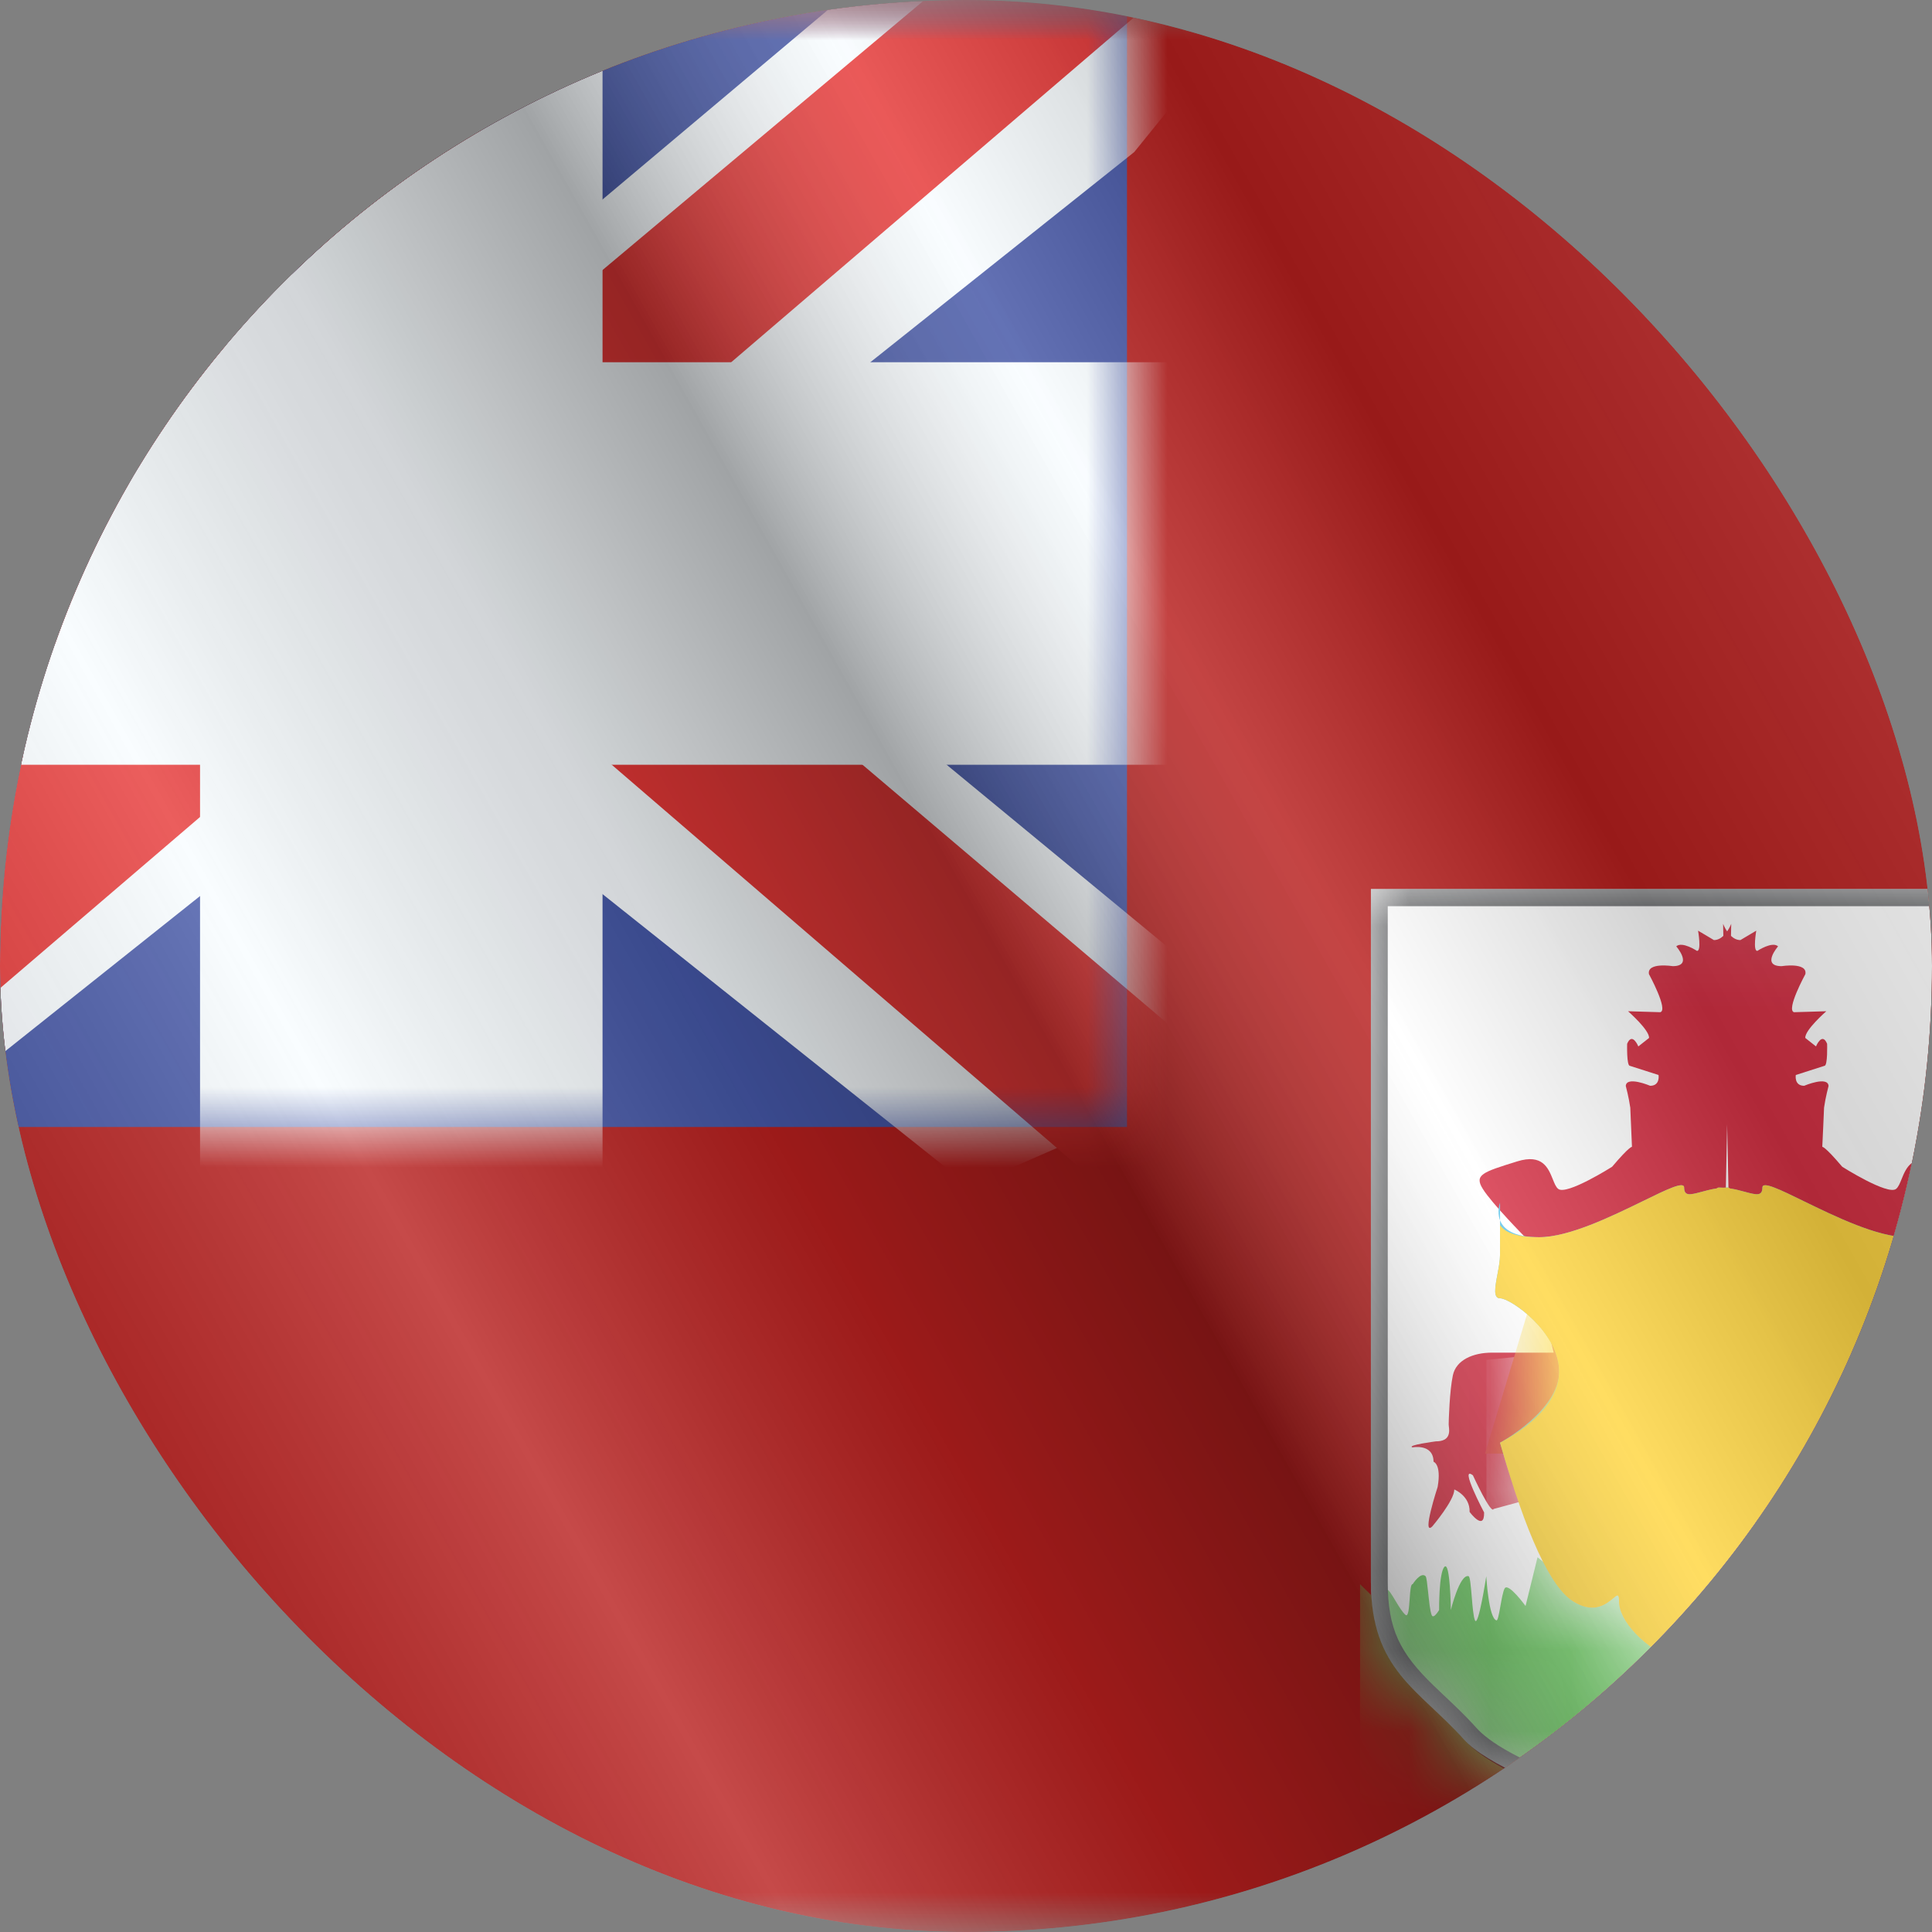
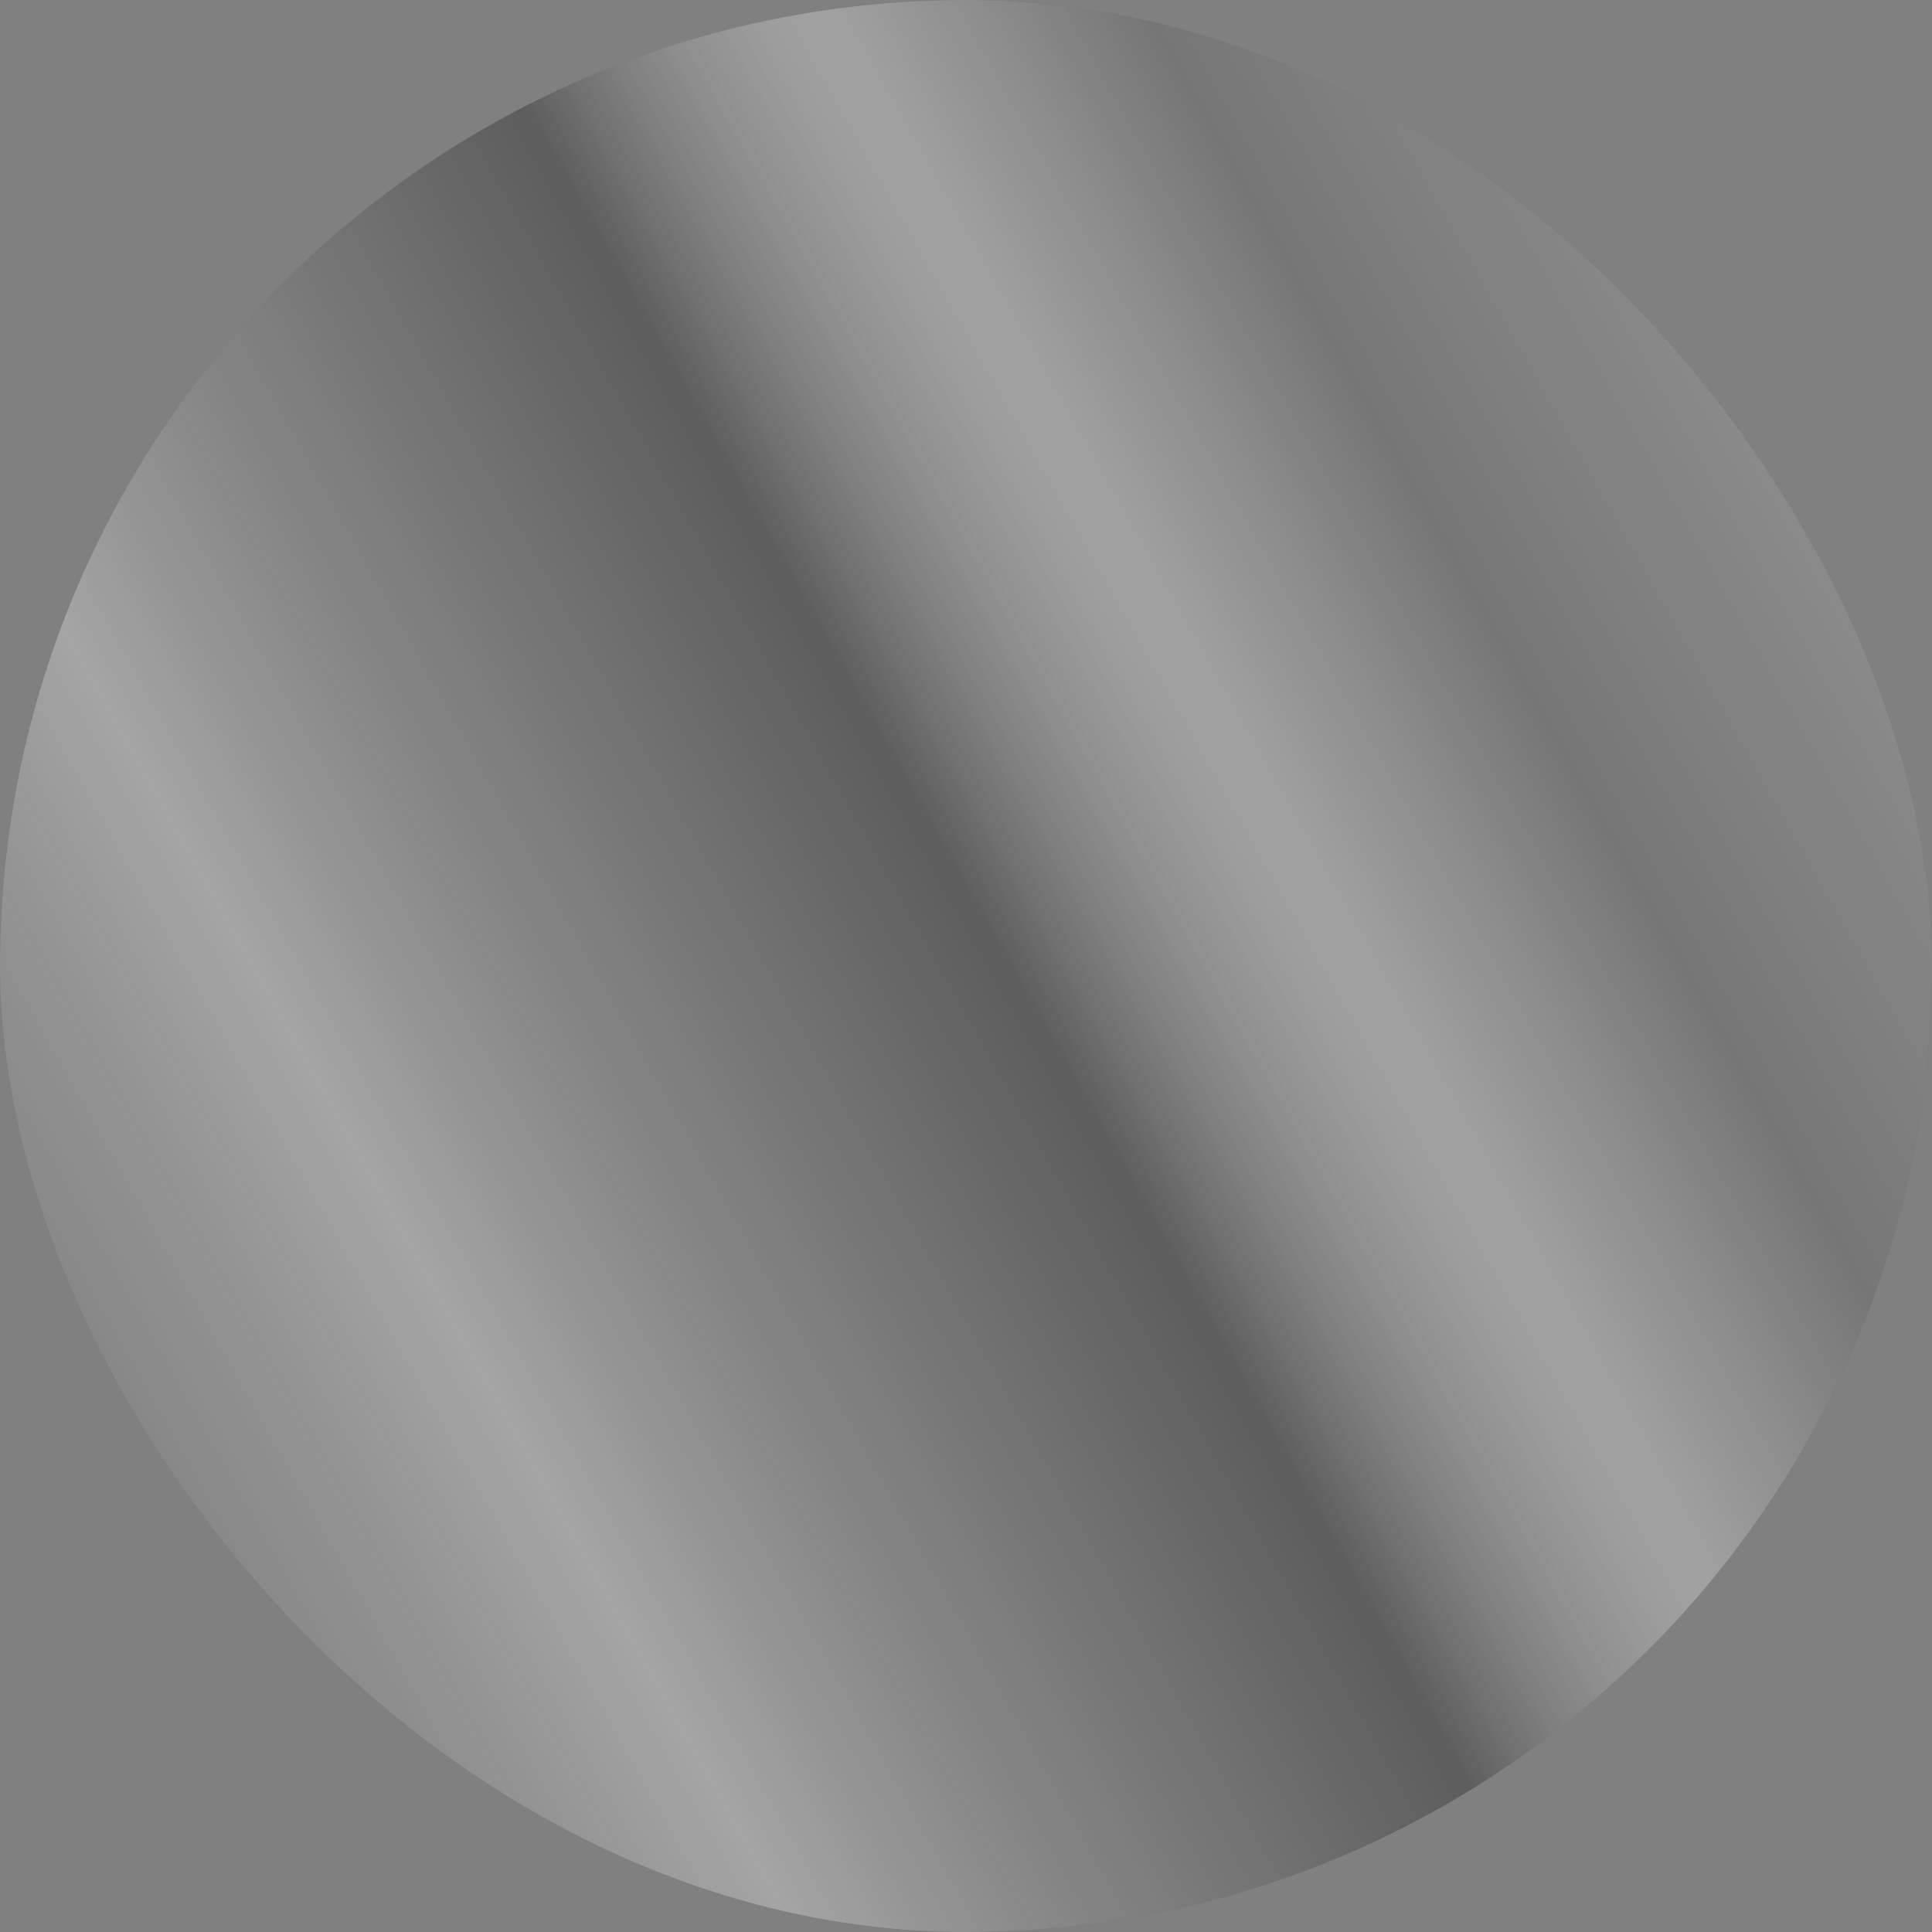
<svg xmlns="http://www.w3.org/2000/svg" width="24" height="24" viewBox="0 0 24 24" fill="none">
  <rect x="0" y="0" width="24" height="24" fill="#808080" stroke="none" />
  <g clip-path="url(#clip0_23_18974)">
    <g clip-path="url(#clip1_23_18974)">
      <mask id="mask0_23_18974" style="mask-type:luminance" maskUnits="userSpaceOnUse" x="-4" y="0" width="32" height="24">
-         <rect x="-4" width="32" height="24" fill="white" />
-       </mask>
+         </mask>
      <g mask="url(#mask0_23_18974)">
        <path fill-rule="evenodd" clip-rule="evenodd" d="M-4 0V24H28V0H-4Z" fill="#AF0100" />
        <mask id="mask1_23_18974" style="mask-type:luminance" maskUnits="userSpaceOnUse" x="-4" y="0" width="32" height="24">
          <path fill-rule="evenodd" clip-rule="evenodd" d="M-4 0V24H28V0H-4Z" fill="white" />
        </mask>
        <g mask="url(#mask1_23_18974)">
          <path fill-rule="evenodd" clip-rule="evenodd" d="M17.03 11.043L25.919 11.043V20.033C25.919 20.033 25.643 21.27 23.931 22.087C22.221 22.905 21.474 22.905 21.474 22.905C21.474 22.905 18.749 22.235 18.185 21.608C17.622 20.981 17.03 20.749 17.03 19.652C17.03 18.556 17.03 11.043 17.03 11.043Z" fill="white" />
          <mask id="mask2_23_18974" style="mask-type:luminance" maskUnits="userSpaceOnUse" x="17" y="11" width="9" height="12">
            <path fill-rule="evenodd" clip-rule="evenodd" d="M17.03 11.043L25.919 11.043V20.033C25.919 20.033 25.643 21.27 23.931 22.087C22.221 22.905 21.474 22.905 21.474 22.905C21.474 22.905 18.749 22.235 18.185 21.608C17.622 20.981 17.03 20.749 17.03 19.652C17.03 18.556 17.03 11.043 17.03 11.043Z" fill="white" />
          </mask>
          <g mask="url(#mask2_23_18974)">
            <path fill-rule="evenodd" clip-rule="evenodd" d="M21.455 11.57C21.489 11.522 21.506 11.476 21.506 11.476L21.503 11.626C21.535 11.656 21.574 11.678 21.62 11.678L21.817 11.561C21.817 11.561 21.772 11.819 21.831 11.812C21.831 11.812 22.015 11.69 22.088 11.756C22.088 11.756 21.874 12.001 22.131 12.002C22.131 12.002 22.455 11.95 22.427 12.101C22.427 12.101 22.184 12.546 22.286 12.574L22.687 12.562C22.687 12.562 22.418 12.796 22.426 12.894L22.559 12.999C22.559 12.999 22.634 12.815 22.697 12.966C22.697 12.966 22.706 13.24 22.664 13.24L22.308 13.354C22.308 13.354 22.285 13.488 22.412 13.488C22.412 13.488 22.706 13.363 22.715 13.49C22.715 13.49 22.676 13.636 22.659 13.76C22.659 13.76 22.64 14.209 22.637 14.247C22.637 14.247 22.661 14.23 22.885 14.494C22.885 14.494 23.45 14.852 23.554 14.769C23.582 14.747 23.601 14.7 23.622 14.648C23.678 14.51 23.75 14.33 24.063 14.427L24.066 14.428C24.495 14.561 24.599 14.594 24.491 14.769C24.382 14.946 23.968 15.365 23.968 15.365L23.61 16.803H24.378C24.61 16.803 24.822 16.893 24.863 17.085C24.904 17.277 24.915 17.651 24.915 17.695C24.915 17.701 24.914 17.709 24.913 17.719C24.905 17.782 24.891 17.905 25.074 17.905C25.074 17.905 25.441 17.953 25.365 17.98C25.365 17.98 25.105 17.929 25.103 18.158C25.103 18.158 25.003 18.188 25.052 18.471C25.052 18.471 25.253 19.09 25.119 18.963C25.119 18.963 24.845 18.641 24.845 18.503C24.845 18.503 24.649 18.581 24.655 18.782C24.655 18.782 24.47 19.031 24.475 18.788C24.475 18.788 24.789 18.192 24.614 18.327C24.614 18.327 24.386 18.819 24.357 18.745L23.512 18.516L23.191 19.931C23.191 19.931 23.277 20.197 23.512 20.197C23.598 20.197 23.674 20.163 23.743 20.133C23.865 20.079 23.966 20.035 24.063 20.197C24.214 20.451 24.282 20.474 24.357 20.474C24.431 20.474 24.519 20.572 24.475 20.721C24.431 20.87 24.235 20.982 24.149 20.982C24.117 20.982 24.125 21.009 24.136 21.043C24.154 21.101 24.179 21.18 24.019 21.18C23.892 21.18 23.828 21.165 23.765 21.15C23.702 21.135 23.638 21.12 23.512 21.12C23.483 21.12 23.454 21.12 23.425 21.12C23.208 21.123 23.024 21.125 23.024 20.982C23.024 20.843 22.857 20.72 22.709 20.611C22.684 20.593 22.66 20.575 22.637 20.557C22.478 20.435 22.131 19.059 22.131 19.059L21.475 14.926L21.455 13.967L21.436 14.926L20.78 19.059C20.78 19.059 20.433 20.435 20.273 20.557C20.251 20.575 20.227 20.593 20.202 20.611C20.054 20.72 19.887 20.843 19.887 20.982C19.887 21.125 19.703 21.123 19.486 21.12C19.457 21.12 19.428 21.12 19.398 21.12C19.273 21.12 19.209 21.135 19.146 21.15C19.083 21.165 19.019 21.18 18.892 21.18C18.732 21.18 18.757 21.101 18.775 21.043C18.785 21.009 18.794 20.982 18.762 20.982C18.676 20.982 18.479 20.87 18.436 20.721C18.392 20.572 18.479 20.474 18.554 20.474C18.629 20.474 18.697 20.451 18.848 20.197C18.945 20.035 19.046 20.079 19.168 20.133C19.237 20.163 19.313 20.197 19.398 20.197C19.634 20.197 19.72 19.931 19.72 19.931L19.398 18.516L18.554 18.745C18.524 18.819 18.297 18.327 18.297 18.327C18.121 18.192 18.436 18.788 18.436 18.788C18.441 19.031 18.256 18.782 18.256 18.782C18.262 18.581 18.066 18.503 18.066 18.503C18.066 18.641 17.791 18.963 17.791 18.963C17.657 19.09 17.859 18.471 17.859 18.471C17.908 18.188 17.808 18.158 17.808 18.158C17.806 17.929 17.546 17.98 17.546 17.98C17.469 17.953 17.837 17.905 17.837 17.905C18.02 17.905 18.006 17.782 17.998 17.719C17.997 17.709 17.996 17.701 17.996 17.695C17.996 17.651 18.007 17.277 18.048 17.085C18.088 16.893 18.301 16.803 18.533 16.803H19.301L18.942 15.365C18.942 15.365 18.529 14.946 18.42 14.769C18.311 14.594 18.416 14.561 18.845 14.428L18.848 14.427C19.161 14.33 19.233 14.51 19.289 14.648C19.31 14.7 19.328 14.747 19.357 14.769C19.461 14.852 20.026 14.494 20.026 14.494C20.25 14.23 20.273 14.247 20.273 14.247C20.271 14.209 20.252 13.76 20.252 13.76C20.235 13.636 20.196 13.49 20.196 13.49C20.204 13.363 20.499 13.488 20.499 13.488C20.626 13.488 20.603 13.354 20.603 13.354L20.247 13.24C20.205 13.24 20.213 12.966 20.213 12.966C20.277 12.815 20.352 12.999 20.352 12.999L20.485 12.894C20.492 12.796 20.224 12.562 20.224 12.562L20.625 12.574C20.727 12.546 20.484 12.101 20.484 12.101C20.456 11.95 20.78 12.002 20.78 12.002C21.037 12.001 20.823 11.756 20.823 11.756C20.896 11.69 21.08 11.812 21.08 11.812C21.139 11.819 21.094 11.561 21.094 11.561L21.291 11.678C21.337 11.678 21.376 11.656 21.408 11.626L21.405 11.476C21.405 11.476 21.422 11.522 21.455 11.57Z" fill="#CF142B" />
            <path fill-rule="evenodd" clip-rule="evenodd" d="M17.222 20L16.895 19.679V23.321H20.767H22.128H26V19.679L25.673 20C25.722 19.616 25.648 19.739 25.559 19.887C25.517 19.957 25.472 20.032 25.435 20.061C25.4 20.089 25.392 19.977 25.385 19.867C25.378 19.77 25.371 19.674 25.346 19.679C25.346 19.679 25.247 19.521 25.186 19.58C25.174 19.592 25.165 19.68 25.155 19.78C25.143 19.887 25.131 20.008 25.112 20.061C25.089 20.123 25.019 20 25.019 20C25.019 20 25.023 19.533 24.951 19.463C24.88 19.393 24.872 20 24.872 20C24.872 20 24.763 19.55 24.652 19.58C24.634 19.585 24.624 19.703 24.614 19.83C24.604 19.953 24.593 20.084 24.572 20.129C24.531 20.22 24.433 19.58 24.433 19.58C24.433 19.58 24.404 20.105 24.306 20.129C24.29 20.133 24.274 20.048 24.258 19.955C24.242 19.865 24.224 19.767 24.203 19.731C24.158 19.657 23.945 19.95 23.945 19.95L23.795 19.345L23.384 19.679H22.128H20.767H19.512L19.1 19.345L18.951 19.95C18.951 19.95 18.738 19.657 18.692 19.731C18.671 19.767 18.654 19.865 18.638 19.955C18.621 20.048 18.606 20.133 18.59 20.129C18.492 20.105 18.463 19.58 18.463 19.58C18.463 19.58 18.365 20.22 18.323 20.129C18.303 20.084 18.292 19.953 18.282 19.83C18.271 19.703 18.262 19.585 18.243 19.58C18.133 19.55 18.023 20 18.023 20C18.023 20 18.016 19.393 17.944 19.463C17.873 19.533 17.877 20 17.877 20C17.877 20 17.806 20.123 17.784 20.061C17.764 20.008 17.752 19.887 17.741 19.78C17.73 19.68 17.721 19.592 17.709 19.58C17.648 19.521 17.549 19.679 17.549 19.679C17.524 19.674 17.518 19.77 17.511 19.867C17.503 19.977 17.495 20.089 17.46 20.061C17.424 20.032 17.378 19.957 17.336 19.887C17.248 19.739 17.173 19.616 17.222 20Z" fill="#5DC852" />
            <path fill-rule="evenodd" clip-rule="evenodd" d="M24.18 14.94C24.18 14.94 24.223 15.05 24.18 15.159V14.94ZM21.486 14.763C21.56 14.774 21.626 14.792 21.682 14.807C21.814 14.842 21.893 14.864 21.893 14.752C21.893 14.67 22.11 14.776 22.408 14.922C22.796 15.111 23.324 15.369 23.694 15.369C24.016 15.369 24.139 15.265 24.18 15.159V15.584C24.18 15.66 24.197 15.75 24.213 15.835C24.242 15.99 24.267 16.128 24.18 16.128C24.046 16.128 23.446 16.55 23.446 17.037C23.446 17.523 24.18 17.922 24.18 17.922C24.18 17.922 23.694 19.635 23.268 19.896C23.01 20.055 22.857 19.925 22.776 19.857C22.724 19.812 22.702 19.794 22.702 19.896C22.702 20.158 22.333 20.527 21.893 20.673C21.609 20.767 21.692 20.839 21.787 20.921C21.838 20.966 21.893 21.013 21.893 21.069C21.893 21.195 21.546 21.019 21.407 20.943C21.268 21.019 20.921 21.195 20.921 21.069C20.921 21.013 20.976 20.966 21.027 20.921C21.122 20.839 21.205 20.767 20.921 20.673C20.481 20.527 20.112 20.158 20.112 19.896C20.112 19.794 20.09 19.812 20.038 19.857C19.957 19.925 19.804 20.055 19.546 19.896C19.12 19.635 18.634 17.922 18.634 17.922C18.634 17.922 19.368 17.523 19.368 17.037C19.368 16.55 18.768 16.128 18.634 16.128C18.547 16.128 18.572 15.99 18.601 15.835C18.617 15.75 18.634 15.66 18.634 15.584V15.159C18.675 15.265 18.798 15.369 19.12 15.369C19.49 15.369 20.018 15.111 20.406 14.922C20.704 14.776 20.921 14.67 20.921 14.752C20.921 14.864 21 14.842 21.132 14.807C21.188 14.792 21.255 14.774 21.328 14.763C21.335 14.756 21.343 14.752 21.35 14.752C21.369 14.752 21.388 14.753 21.407 14.754C21.426 14.753 21.445 14.752 21.464 14.752C21.472 14.752 21.479 14.756 21.486 14.763ZM18.634 14.94C18.634 14.94 18.591 15.05 18.634 15.159V14.94Z" fill="#4ABCE6" />
            <mask id="mask3_23_18974" style="mask-type:luminance" maskUnits="userSpaceOnUse" x="18" y="14" width="7" height="8">
              <path fill-rule="evenodd" clip-rule="evenodd" d="M24.18 14.94C24.18 14.94 24.223 15.05 24.18 15.159V14.94ZM21.486 14.763C21.56 14.774 21.626 14.792 21.682 14.807C21.814 14.842 21.893 14.864 21.893 14.752C21.893 14.67 22.11 14.776 22.408 14.922C22.796 15.111 23.324 15.369 23.694 15.369C24.016 15.369 24.139 15.265 24.18 15.159V15.584C24.18 15.66 24.197 15.75 24.213 15.835C24.242 15.99 24.267 16.128 24.18 16.128C24.046 16.128 23.446 16.55 23.446 17.037C23.446 17.523 24.18 17.922 24.18 17.922C24.18 17.922 23.694 19.635 23.268 19.896C23.01 20.055 22.857 19.925 22.776 19.857C22.724 19.812 22.702 19.794 22.702 19.896C22.702 20.158 22.333 20.527 21.893 20.673C21.609 20.767 21.692 20.839 21.787 20.921C21.838 20.966 21.893 21.013 21.893 21.069C21.893 21.195 21.546 21.019 21.407 20.943C21.268 21.019 20.921 21.195 20.921 21.069C20.921 21.013 20.976 20.966 21.027 20.921C21.122 20.839 21.205 20.767 20.921 20.673C20.481 20.527 20.112 20.158 20.112 19.896C20.112 19.794 20.09 19.812 20.038 19.857C19.957 19.925 19.804 20.055 19.546 19.896C19.12 19.635 18.634 17.922 18.634 17.922C18.634 17.922 19.368 17.523 19.368 17.037C19.368 16.55 18.768 16.128 18.634 16.128C18.547 16.128 18.572 15.99 18.601 15.835C18.617 15.75 18.634 15.66 18.634 15.584V15.159C18.675 15.265 18.798 15.369 19.12 15.369C19.49 15.369 20.018 15.111 20.406 14.922C20.704 14.776 20.921 14.67 20.921 14.752C20.921 14.864 21 14.842 21.132 14.807C21.188 14.792 21.255 14.774 21.328 14.763C21.335 14.756 21.343 14.752 21.35 14.752C21.369 14.752 21.388 14.753 21.407 14.754C21.426 14.753 21.445 14.752 21.464 14.752C21.472 14.752 21.479 14.756 21.486 14.763ZM18.634 14.94C18.634 14.94 18.591 15.05 18.634 15.159V14.94Z" fill="white" />
            </mask>
            <g mask="url(#mask3_23_18974)">
              <path fill-rule="evenodd" clip-rule="evenodd" d="M18.465 16.893C18.465 16.893 20.652 16.66 21.936 16.66C23.22 16.66 22.529 16.739 23.023 16.794C23.516 16.85 24.012 16.893 24.012 16.893V21.286H18.465V16.893Z" fill="white" />
              <path fill-rule="evenodd" clip-rule="evenodd" d="M18.985 16.273C18.985 16.273 18.806 15.923 19.531 15.797C20.256 15.672 20.48 15.619 20.755 15.946C21.03 16.273 21.588 17.679 21.172 18.057C20.755 18.435 20.465 18.833 20.3 18.694C20.135 18.556 20.488 18.057 19.616 18.057C18.745 18.057 18.447 18.057 18.447 18.057L18.985 16.273Z" fill="#FFDA3A" />
              <path fill-rule="evenodd" clip-rule="evenodd" d="M22.657 16.612L21.095 17.091C21.095 17.091 21.236 18.158 20.833 18.158C20.43 18.158 20.258 15.849 20.258 15.849H20.092L20.623 18.389L20.258 18.625L21.375 19.121L23.267 18.158L22.657 16.612Z" fill="#B35A1F" />
            </g>
            <path fill-rule="evenodd" clip-rule="evenodd" d="M20.406 14.922C20.018 15.111 19.49 15.369 19.12 15.369C18.862 15.369 18.7 15.319 18.634 15.218V15.584C18.634 15.66 18.617 15.75 18.601 15.835C18.572 15.99 18.547 16.128 18.634 16.128C18.768 16.128 19.368 16.55 19.368 17.037C19.368 17.361 19.123 17.656 18.634 17.922C18.958 19.064 19.262 19.722 19.546 19.896C19.774 20.037 19.92 19.951 20.011 19.879C20.021 19.871 20.03 19.863 20.038 19.857C20.09 19.812 20.112 19.794 20.112 19.896C20.112 19.906 20.112 19.916 20.114 19.931C20.144 20.19 20.5 20.533 20.921 20.673C21.205 20.767 21.122 20.839 21.027 20.921C20.976 20.966 20.921 21.013 20.921 21.069C20.921 21.168 21.083 21.127 21.407 20.944C21.731 21.127 21.893 21.168 21.893 21.069C21.893 21.013 21.838 20.966 21.787 20.921C21.692 20.839 21.609 20.767 21.893 20.673C22.314 20.533 22.67 20.19 22.701 19.925C22.702 19.916 22.702 19.906 22.702 19.896C22.702 19.794 22.724 19.812 22.779 19.858C22.787 19.866 22.797 19.874 22.807 19.882C22.894 19.951 23.04 20.037 23.268 19.896C23.552 19.722 23.856 19.064 24.18 17.922C23.691 17.656 23.446 17.361 23.446 17.037C23.446 16.55 24.046 16.128 24.18 16.128C24.267 16.128 24.242 15.99 24.213 15.835C24.197 15.75 24.18 15.66 24.18 15.584V15.218C24.226 15.149 24.226 15.056 24.18 14.94V15.218C24.114 15.319 23.952 15.369 23.694 15.369C23.324 15.369 22.796 15.111 22.408 14.922C22.11 14.776 21.893 14.67 21.893 14.752C21.893 14.864 21.814 14.842 21.682 14.807C21.627 14.792 21.562 14.774 21.49 14.763C21.482 14.756 21.473 14.752 21.464 14.752C21.445 14.752 21.426 14.753 21.407 14.754C21.388 14.753 21.369 14.752 21.35 14.752C21.341 14.752 21.332 14.756 21.324 14.763C21.252 14.774 21.187 14.792 21.132 14.807C21 14.842 20.921 14.864 20.921 14.752C20.921 14.67 20.704 14.776 20.406 14.922Z" fill="#FFD129" />
-             <path fill-rule="evenodd" clip-rule="evenodd" d="M25.919 11.043H17.03V19.652C17.03 20.498 17.382 20.829 17.801 21.224C17.926 21.341 18.056 21.464 18.185 21.608C18.561 22.026 19.657 22.458 21.474 22.905C21.972 22.905 22.791 22.632 23.931 22.087C25.072 21.543 25.735 20.858 25.919 20.033V11.043ZM17.809 20.939C17.39 20.534 17.239 20.239 17.239 19.652V11.257H25.709V20.008C25.534 20.749 24.919 21.379 23.843 21.893C22.748 22.416 21.96 22.681 21.498 22.69C19.738 22.256 18.674 21.835 18.339 21.463C18.313 21.433 18.286 21.404 18.258 21.375C18.188 21.301 18.117 21.231 18.024 21.143C18.029 21.148 17.855 20.984 17.809 20.939Z" fill="#292B2E" />
+             <path fill-rule="evenodd" clip-rule="evenodd" d="M25.919 11.043H17.03V19.652C17.03 20.498 17.382 20.829 17.801 21.224C17.926 21.341 18.056 21.464 18.185 21.608C18.561 22.026 19.657 22.458 21.474 22.905C21.972 22.905 22.791 22.632 23.931 22.087C25.072 21.543 25.735 20.858 25.919 20.033V11.043ZM17.809 20.939C17.39 20.534 17.239 20.239 17.239 19.652V11.257H25.709V20.008C22.748 22.416 21.96 22.681 21.498 22.69C19.738 22.256 18.674 21.835 18.339 21.463C18.313 21.433 18.286 21.404 18.258 21.375C18.188 21.301 18.117 21.231 18.024 21.143C18.029 21.148 17.855 20.984 17.809 20.939Z" fill="#292B2E" />
          </g>
          <rect x="-4" width="18" height="14" fill="#2B409A" />
          <mask id="mask4_23_18974" style="mask-type:luminance" maskUnits="userSpaceOnUse" x="-4" y="0" width="18" height="14">
            <rect x="-4" width="18" height="14" fill="white" />
          </mask>
          <g mask="url(#mask4_23_18974)">
            <path d="M-6.004 13L-2.043 14.737L14.09 1.889L16.179 -0.693L11.944 -1.273L5.363 4.263L0.067 7.994L-6.004 13Z" fill="#F7FCFF" />
            <path d="M-5.462 14.217L-3.444 15.225L15.429 -0.933H12.595L-5.462 14.217Z" fill="#E31D1C" />
            <path d="M16.004 13L12.043 14.737L-4.09 1.889L-6.179 -0.693L-1.944 -1.273L4.637 4.263L9.933 7.994L16.004 13Z" fill="#F7FCFF" />
            <path d="M15.869 13.873L13.851 14.882L5.815 7.964L3.432 7.191L-6.38 -0.684H-3.547L6.26 7.004L8.865 7.931L15.869 13.873Z" fill="#E31D1C" />
            <mask id="path-22-outside-1_23_18974" maskUnits="userSpaceOnUse" x="-6" y="-2" width="22" height="18" fill="black">
              <rect fill="white" x="-6" y="-2" width="22" height="18" />
-               <path fill-rule="evenodd" clip-rule="evenodd" d="M5.985 0H3.985V6H-4V8H3.985V14H5.985V8H14V6H5.985V0Z" />
            </mask>
            <path fill-rule="evenodd" clip-rule="evenodd" d="M5.985 0H3.985V6H-4V8H3.985V14H5.985V8H14V6H5.985V0Z" fill="#E31D1C" />
            <path d="M3.985 0V-1.5H2.485V0H3.985ZM5.985 0H7.485V-1.5H5.985V0ZM3.985 6V7.5H5.485V6H3.985ZM-4 6V4.5H-5.5V6H-4ZM-4 8H-5.5V9.5H-4V8ZM3.985 8H5.485V6.5H3.985V8ZM3.985 14H2.485V15.5H3.985V14ZM5.985 14V15.5H7.485V14H5.985ZM5.985 8V6.5H4.485V8H5.985ZM14 8V9.5H15.5V8H14ZM14 6H15.5V4.5H14V6ZM5.985 6H4.485V7.5H5.985V6ZM3.985 1.5H5.985V-1.5H3.985V1.5ZM5.485 6V0H2.485V6H5.485ZM-4 7.5H3.985V4.5H-4V7.5ZM-2.5 8V6H-5.5V8H-2.5ZM3.985 6.5H-4V9.5H3.985V6.5ZM5.485 14V8H2.485V14H5.485ZM5.985 12.5H3.985V15.5H5.985V12.5ZM4.485 8V14H7.485V8H4.485ZM14 6.5H5.985V9.5H14V6.5ZM12.5 6V8H15.5V6H12.5ZM5.985 7.5H14V4.5H5.985V7.5ZM4.485 0V6H7.485V0H4.485Z" fill="#F7FCFF" mask="url(#path-22-outside-1_23_18974)" />
          </g>
        </g>
      </g>
    </g>
    <g style="mix-blend-mode:hard-light" opacity="0.12">
      <rect width="24" height="24" rx="12" fill="white" />
    </g>
    <rect width="24" height="24" fill="url(#paint0_linear_23_18974)" fill-opacity="0.64" style="mix-blend-mode:overlay" />
  </g>
  <defs>
    <linearGradient id="paint0_linear_23_18974" x1="24" y1="1.19273e-06" x2="-4.487" y2="16.024" gradientUnits="userSpaceOnUse">
      <stop stop-color="white" stop-opacity="0.3" />
      <stop offset="0.263" stop-opacity="0.27" />
      <stop offset="0.37" stop-color="white" stop-opacity="0.26" />
      <stop offset="0.487" stop-opacity="0.55" />
      <stop offset="0.594" stop-opacity="0.24" />
      <stop offset="0.736" stop-color="white" stop-opacity="0.3" />
      <stop offset="0.901" stop-color="#272727" stop-opacity="0.22" />
      <stop offset="1" stop-opacity="0.2" />
    </linearGradient>
    <clipPath id="clip0_23_18974">
      <rect width="24" height="24" rx="12" fill="white" />
    </clipPath>
    <clipPath id="clip1_23_18974">
      <rect width="24" height="24" fill="white" />
    </clipPath>
  </defs>
</svg>